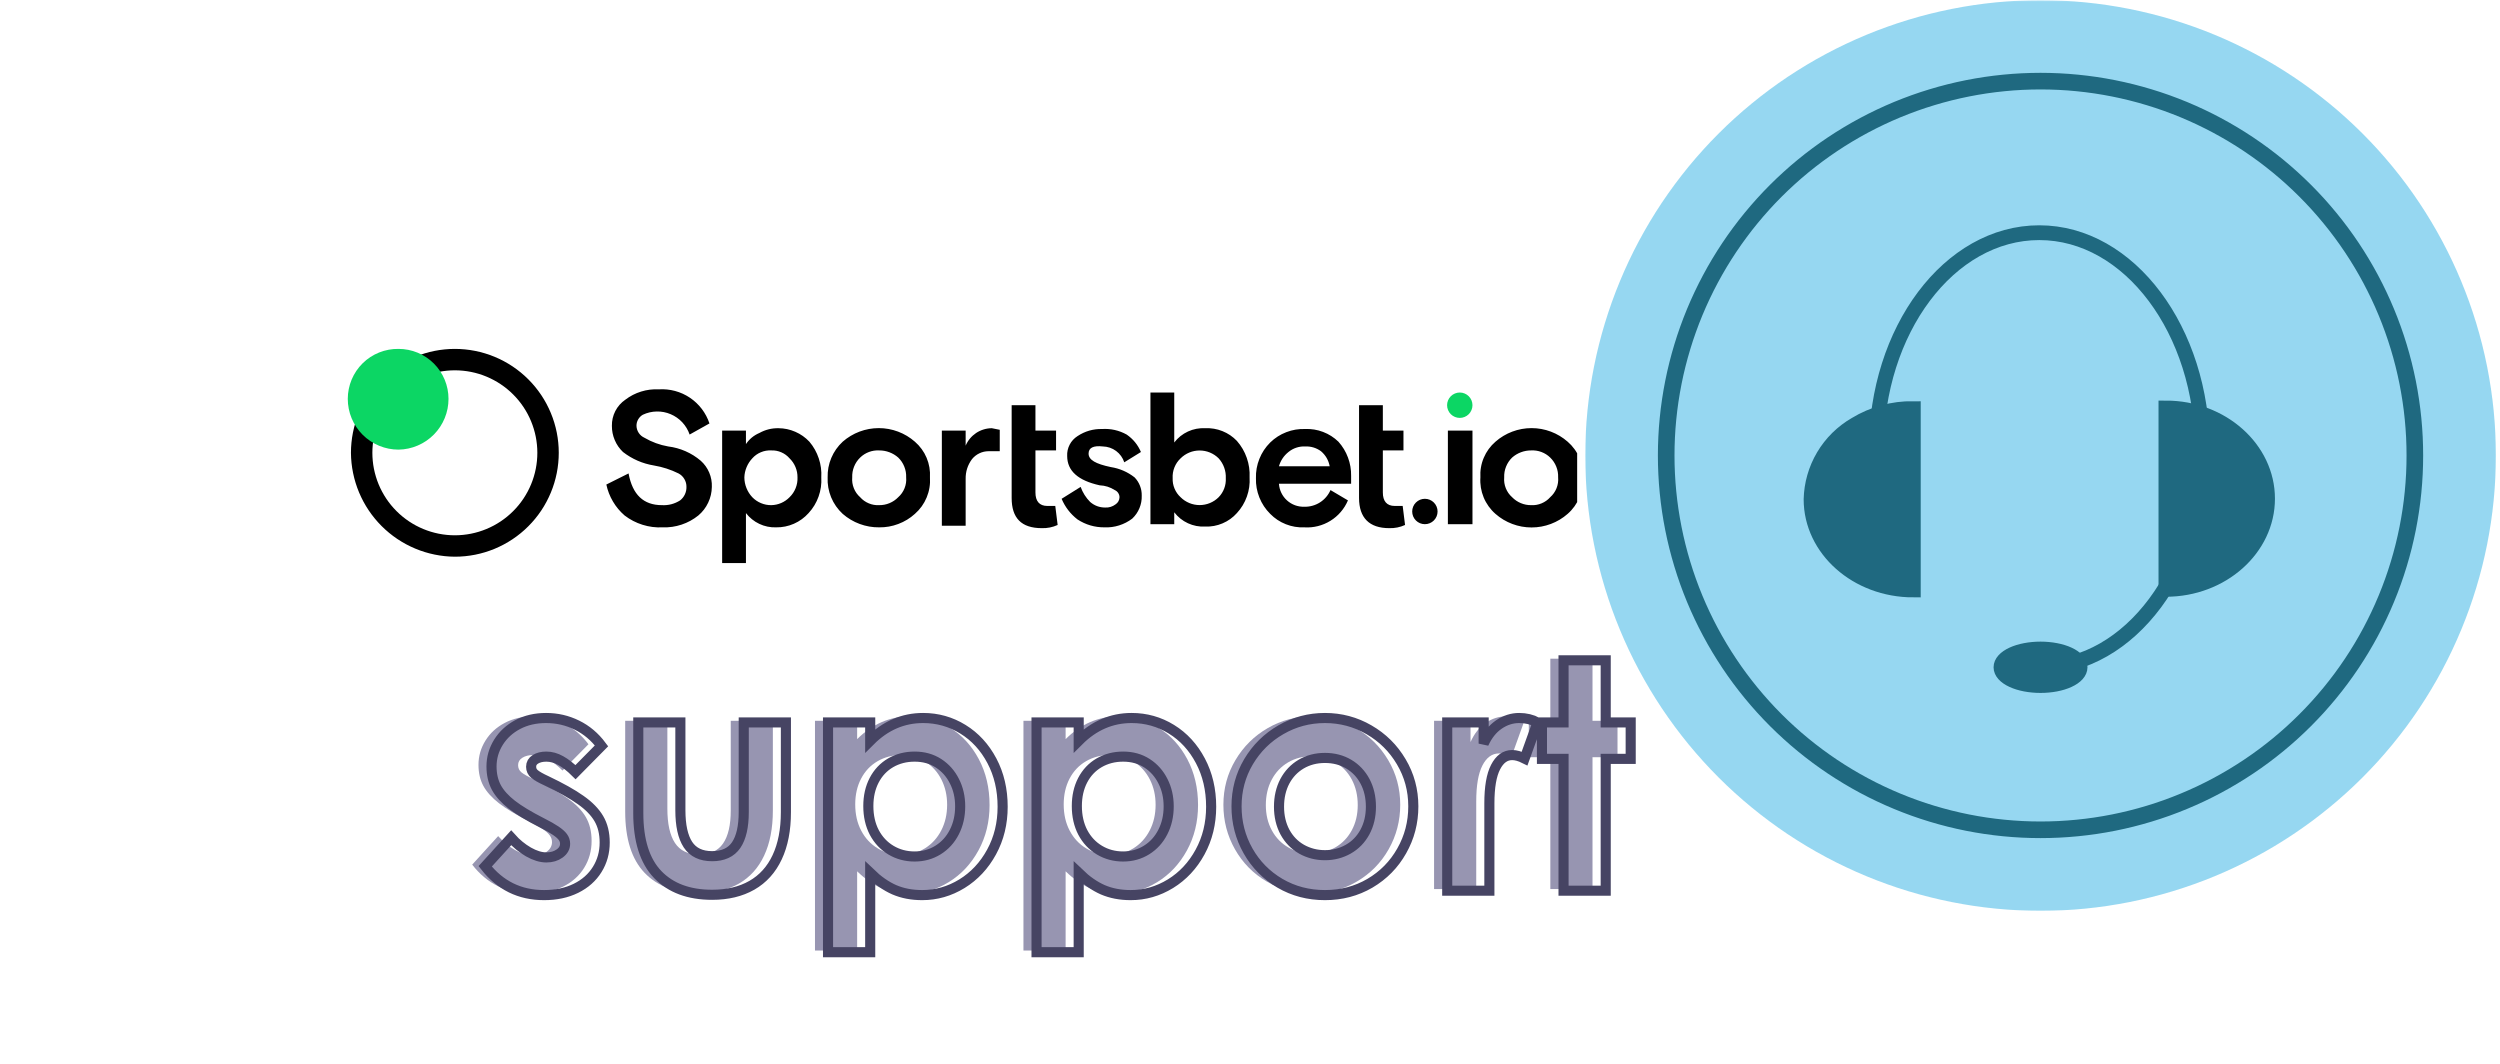
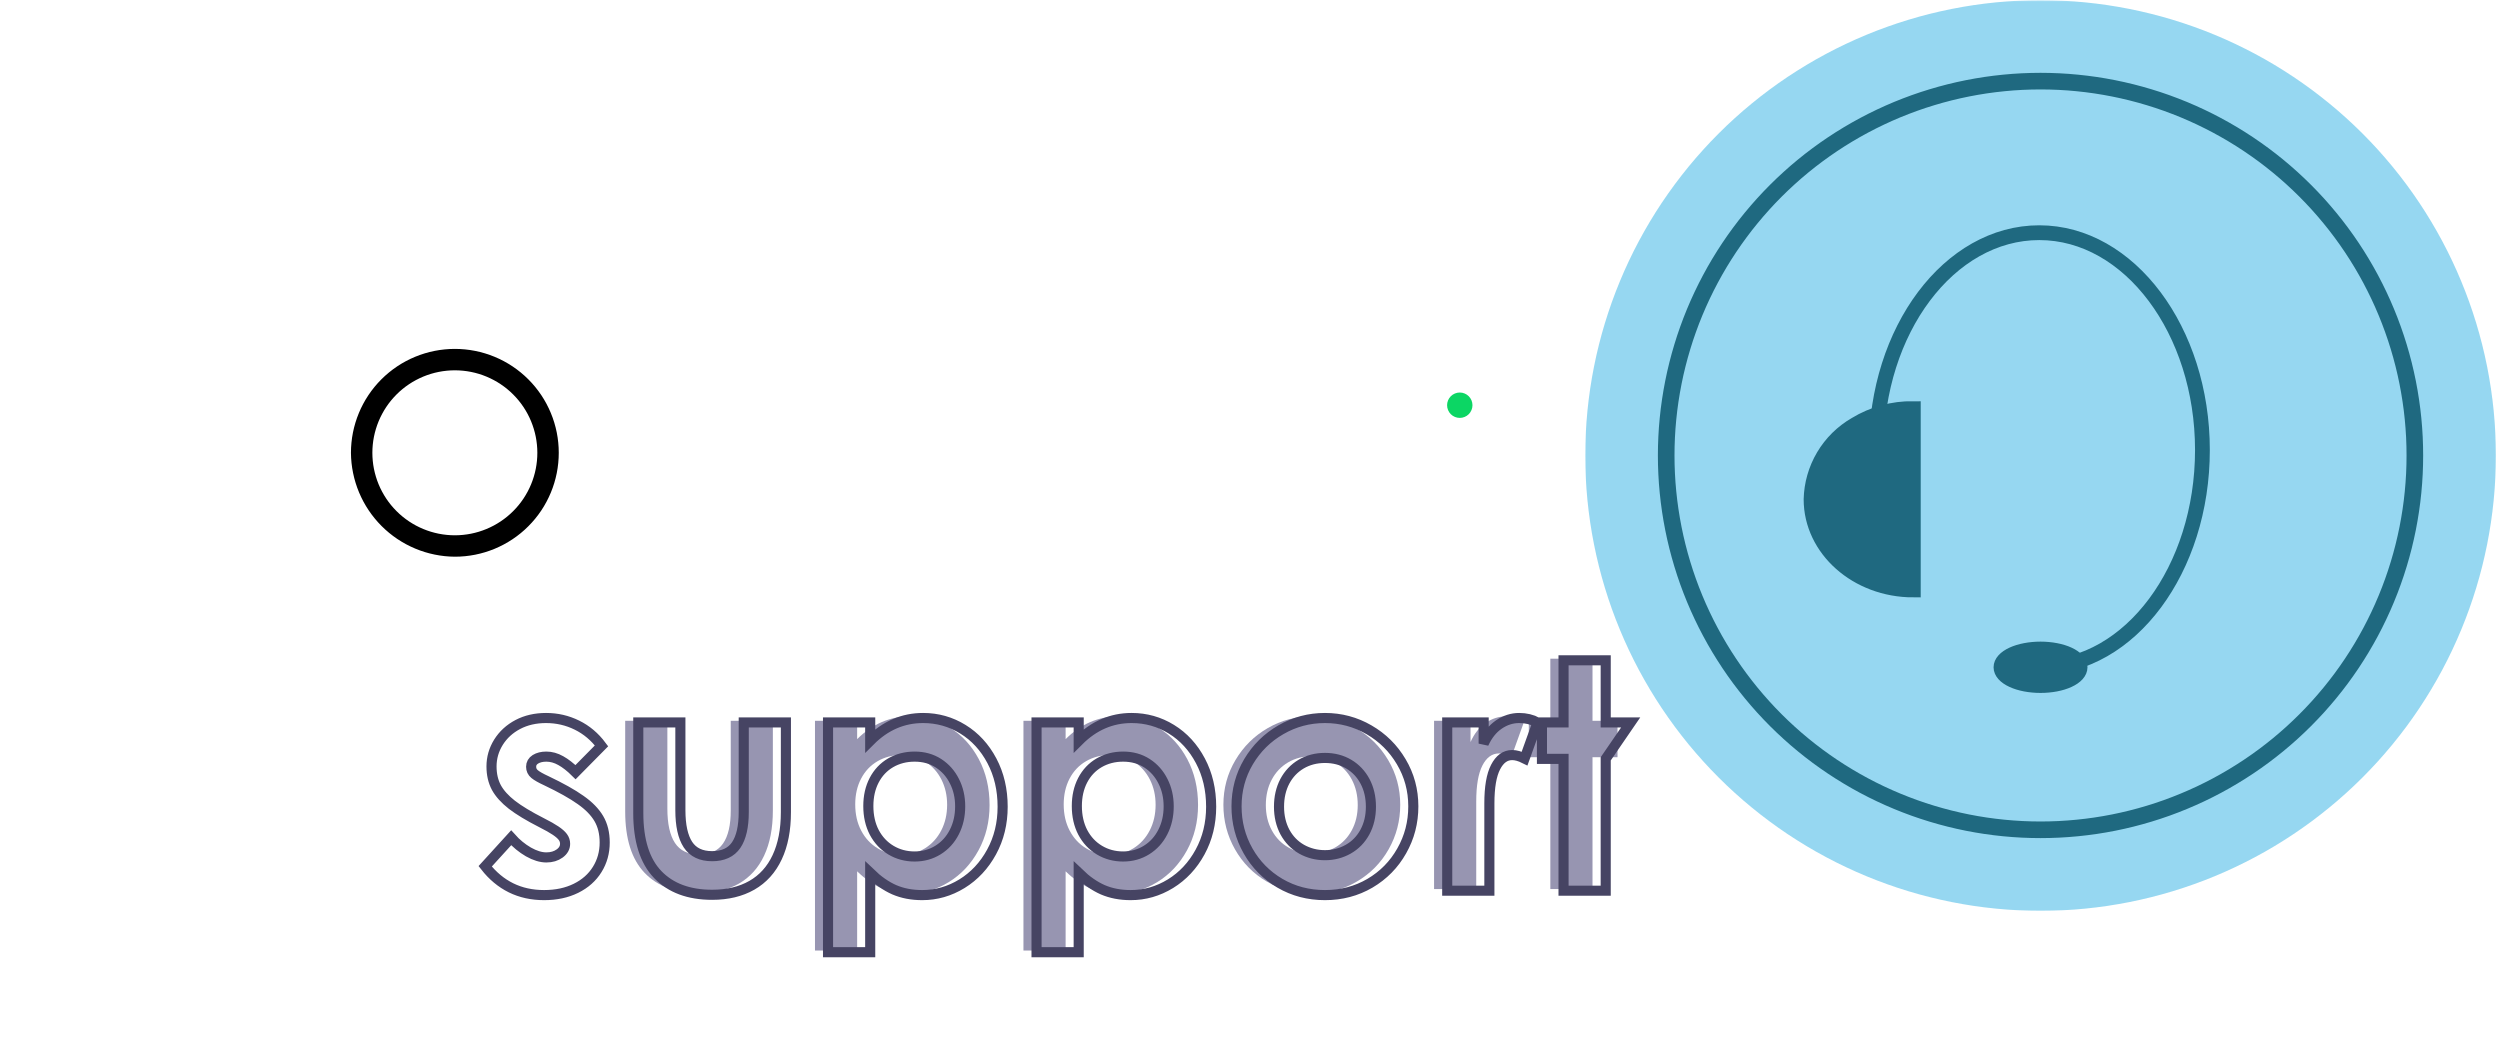
<svg xmlns="http://www.w3.org/2000/svg" width="977" zoomAndPan="magnify" viewBox="0 0 732.75 312" height="416" preserveAspectRatio="xMidYMid meet" version="1.0">
  <defs>
    <filter x="0%" y="0%" width="100%" height="100%" id="e83865c6a2">
      <feColorMatrix values="0 0 0 0 1 0 0 0 0 1 0 0 0 0 1 0 0 0 1 0" color-interpolation-filters="sRGB" />
    </filter>
    <g />
    <clipPath id="e55f3f8d49">
      <path d="M 464.633 0.055 L 731.543 0.055 L 731.543 266.961 L 464.633 266.961 Z M 464.633 0.055 " clip-rule="nonzero" />
    </clipPath>
    <mask id="b79df0bdbd">
      <g filter="url(#e83865c6a2)">
        <rect x="-73.275" width="879.3" fill="#000000" y="-31.2" height="374.4" fill-opacity="0.9" />
      </g>
    </mask>
    <clipPath id="fa53aaebf1">
      <path d="M 0.633 0.055 L 267.543 0.055 L 267.543 266.961 L 0.633 266.961 Z M 0.633 0.055 " clip-rule="nonzero" />
    </clipPath>
    <clipPath id="8db0af8f4e">
      <rect x="0" width="268" y="0" height="267" />
    </clipPath>
    <clipPath id="a365705dff">
      <path d="M 102 102.262 L 164 102.262 L 164 164 L 102 164 Z M 102 102.262 " clip-rule="nonzero" />
    </clipPath>
    <clipPath id="bb1d9eaeab">
-       <path d="M 101.934 102.262 L 132 102.262 L 132 132 L 101.934 132 Z M 101.934 102.262 " clip-rule="nonzero" />
-     </clipPath>
+       </clipPath>
    <clipPath id="56fc548247">
-       <path d="M 177 114 L 462.266 114 L 462.266 165.242 L 177 165.242 Z M 177 114 " clip-rule="nonzero" />
-     </clipPath>
+       </clipPath>
  </defs>
  <g clip-path="url(#e55f3f8d49)">
    <g mask="url(#b79df0bdbd)">
      <g transform="matrix(1, 0, 0, 1, 464, -0)">
        <g clip-path="url(#8db0af8f4e)">
          <g clip-path="url(#fa53aaebf1)">
            <path fill="#8bd3ef" d="M 267.543 133.508 C 267.543 135.691 267.488 137.875 267.383 140.055 C 267.273 142.238 267.113 144.414 266.902 146.59 C 266.688 148.762 266.418 150.93 266.098 153.09 C 265.777 155.25 265.406 157.402 264.98 159.543 C 264.551 161.684 264.074 163.816 263.543 165.934 C 263.012 168.055 262.43 170.156 261.797 172.246 C 261.164 174.336 260.477 176.41 259.742 178.469 C 259.008 180.523 258.219 182.562 257.383 184.578 C 256.547 186.598 255.664 188.594 254.73 190.566 C 253.797 192.543 252.816 194.492 251.785 196.418 C 250.754 198.344 249.68 200.242 248.555 202.117 C 247.434 203.992 246.266 205.836 245.051 207.652 C 243.84 209.469 242.582 211.254 241.281 213.008 C 239.98 214.762 238.637 216.48 237.25 218.172 C 235.863 219.859 234.438 221.512 232.973 223.129 C 231.504 224.75 230 226.328 228.457 227.875 C 226.91 229.418 225.328 230.926 223.711 232.391 C 222.094 233.859 220.441 235.285 218.75 236.668 C 217.062 238.055 215.34 239.398 213.586 240.699 C 211.832 242 210.047 243.258 208.23 244.473 C 206.414 245.684 204.57 246.852 202.699 247.977 C 200.824 249.098 198.926 250.176 197 251.203 C 195.074 252.234 193.121 253.215 191.148 254.148 C 189.172 255.082 187.176 255.969 185.16 256.805 C 183.141 257.641 181.105 258.426 179.047 259.16 C 176.992 259.898 174.918 260.582 172.828 261.215 C 170.738 261.848 168.633 262.434 166.516 262.961 C 164.398 263.492 162.266 263.973 160.125 264.398 C 157.98 264.824 155.832 265.195 153.672 265.52 C 151.512 265.84 149.344 266.105 147.168 266.32 C 144.996 266.535 142.82 266.695 140.637 266.801 C 138.457 266.91 136.273 266.961 134.09 266.961 C 131.906 266.961 129.723 266.91 127.539 266.801 C 125.359 266.695 123.18 266.535 121.008 266.32 C 118.836 266.105 116.668 265.84 114.508 265.52 C 112.348 265.195 110.195 264.824 108.055 264.398 C 105.91 263.973 103.781 263.492 101.66 262.961 C 99.543 262.434 97.438 261.848 95.348 261.215 C 93.258 260.582 91.188 259.898 89.129 259.16 C 87.074 258.426 85.035 257.641 83.02 256.805 C 81 255.969 79.004 255.082 77.031 254.148 C 75.055 253.215 73.105 252.234 71.18 251.203 C 69.254 250.176 67.352 249.098 65.48 247.977 C 63.605 246.852 61.762 245.684 59.945 244.473 C 58.129 243.258 56.344 242 54.59 240.699 C 52.836 239.398 51.113 238.055 49.426 236.668 C 47.738 235.285 46.086 233.859 44.465 232.391 C 42.848 230.926 41.266 229.418 39.723 227.875 C 38.176 226.328 36.672 224.75 35.207 223.129 C 33.738 221.512 32.312 219.859 30.926 218.172 C 29.543 216.48 28.199 214.762 26.898 213.008 C 25.598 211.254 24.34 209.469 23.125 207.652 C 21.91 205.836 20.742 203.992 19.621 202.117 C 18.5 200.242 17.422 198.344 16.391 196.418 C 15.363 194.492 14.383 192.543 13.445 190.566 C 12.512 188.594 11.629 186.598 10.793 184.578 C 9.957 182.562 9.172 180.523 8.434 178.469 C 7.699 176.41 7.016 174.336 6.379 172.246 C 5.746 170.156 5.164 168.055 4.633 165.934 C 4.102 163.816 3.625 161.684 3.199 159.543 C 2.773 157.402 2.398 155.25 2.078 153.09 C 1.758 150.93 1.492 148.762 1.277 146.59 C 1.062 144.414 0.902 142.238 0.797 140.055 C 0.688 137.875 0.633 135.691 0.633 133.508 C 0.633 131.324 0.688 129.141 0.797 126.961 C 0.902 124.777 1.062 122.602 1.277 120.426 C 1.492 118.254 1.758 116.086 2.078 113.926 C 2.398 111.766 2.773 109.613 3.199 107.473 C 3.625 105.328 4.102 103.199 4.633 101.082 C 5.164 98.961 5.746 96.859 6.379 94.77 C 7.016 92.68 7.699 90.605 8.434 88.547 C 9.172 86.492 9.957 84.453 10.793 82.438 C 11.629 80.418 12.512 78.422 13.445 76.449 C 14.383 74.473 15.363 72.523 16.391 70.598 C 17.422 68.672 18.5 66.773 19.621 64.898 C 20.742 63.023 21.91 61.18 23.125 59.363 C 24.34 57.547 25.598 55.762 26.898 54.008 C 28.199 52.254 29.543 50.535 30.926 48.844 C 32.312 47.156 33.738 45.504 35.207 43.887 C 36.672 42.266 38.176 40.684 39.723 39.141 C 41.266 37.598 42.848 36.09 44.465 34.625 C 46.086 33.156 47.738 31.73 49.426 30.348 C 51.113 28.961 52.836 27.617 54.59 26.316 C 56.344 25.016 58.129 23.758 59.945 22.543 C 61.762 21.332 63.605 20.164 65.48 19.039 C 67.352 17.918 69.254 16.84 71.18 15.812 C 73.105 14.781 75.055 13.801 77.031 12.867 C 79.004 11.934 81 11.047 83.02 10.211 C 85.035 9.375 87.074 8.59 89.129 7.855 C 91.188 7.117 93.258 6.434 95.348 5.801 C 97.438 5.164 99.543 4.582 101.66 4.051 C 103.781 3.523 105.91 3.043 108.055 2.617 C 110.195 2.191 112.348 1.816 114.508 1.496 C 116.668 1.176 118.836 0.91 121.008 0.695 C 123.18 0.48 125.359 0.32 127.539 0.215 C 129.723 0.105 131.906 0.055 134.09 0.055 C 136.273 0.055 138.457 0.105 140.637 0.215 C 142.82 0.32 144.996 0.48 147.168 0.695 C 149.344 0.91 151.512 1.176 153.672 1.496 C 155.832 1.816 157.98 2.191 160.125 2.617 C 162.266 3.043 164.398 3.523 166.516 4.051 C 168.633 4.582 170.738 5.164 172.828 5.801 C 174.918 6.434 176.992 7.117 179.047 7.855 C 181.105 8.59 183.141 9.375 185.16 10.211 C 187.176 11.047 189.172 11.934 191.148 12.867 C 193.121 13.801 195.074 14.781 197 15.812 C 198.926 16.84 200.824 17.918 202.699 19.039 C 204.57 20.164 206.414 21.332 208.23 22.543 C 210.047 23.758 211.832 25.016 213.586 26.316 C 215.34 27.617 217.062 28.961 218.75 30.348 C 220.441 31.73 222.094 33.156 223.711 34.625 C 225.328 36.09 226.91 37.598 228.457 39.141 C 230 40.684 231.504 42.266 232.973 43.887 C 234.438 45.504 235.863 47.156 237.25 48.844 C 238.637 50.535 239.98 52.254 241.281 54.008 C 242.582 55.762 243.84 57.547 245.051 59.363 C 246.266 61.18 247.434 63.023 248.555 64.898 C 249.68 66.773 250.754 68.672 251.785 70.598 C 252.816 72.523 253.797 74.473 254.73 76.449 C 255.664 78.422 256.547 80.418 257.383 82.438 C 258.219 84.453 259.008 86.492 259.742 88.547 C 260.477 90.605 261.164 92.68 261.797 94.77 C 262.43 96.859 263.012 98.961 263.543 101.082 C 264.074 103.199 264.551 105.328 264.98 107.473 C 265.406 109.613 265.777 111.766 266.098 113.926 C 266.418 116.086 266.688 118.254 266.902 120.426 C 267.113 122.602 267.273 124.777 267.383 126.961 C 267.488 129.141 267.543 131.324 267.543 133.508 Z M 267.543 133.508 " fill-opacity="1" fill-rule="nonzero" />
            <path stroke-linecap="butt" transform="matrix(1.784, 0, 0, 1.784, 0.634, 0.053)" fill="none" stroke-linejoin="miter" d="M 136.299 74.8 C 136.299 75.807 136.275 76.812 136.227 77.817 C 136.177 78.822 136.102 79.827 136.004 80.828 C 135.905 81.83 135.783 82.829 135.634 83.825 C 135.487 84.819 135.314 85.811 135.119 86.798 C 134.922 87.786 134.701 88.766 134.458 89.743 C 134.213 90.719 133.943 91.689 133.652 92.653 C 133.359 93.616 133.044 94.571 132.704 95.519 C 132.365 96.467 132.004 97.406 131.618 98.334 C 131.233 99.265 130.826 100.184 130.394 101.095 C 129.965 102.004 129.512 102.903 129.039 103.79 C 128.564 104.679 128.067 105.555 127.55 106.417 C 127.034 107.28 126.495 108.13 125.935 108.968 C 125.376 109.804 124.796 110.628 124.198 111.436 C 123.598 112.244 122.979 113.036 122.339 113.816 C 121.702 114.593 121.043 115.355 120.369 116.101 C 119.692 116.846 118.998 117.575 118.287 118.286 C 117.575 118.998 116.846 119.692 116.102 120.368 C 115.355 121.045 114.593 121.702 113.816 122.341 C 113.037 122.978 112.244 123.598 111.436 124.198 C 110.626 124.798 109.805 125.376 108.967 125.936 C 108.13 126.494 107.281 127.033 106.418 127.55 C 105.553 128.069 104.677 128.563 103.791 129.039 C 102.904 129.514 102.004 129.965 101.096 130.396 C 100.185 130.825 99.265 131.232 98.335 131.618 C 97.404 132.003 96.467 132.366 95.519 132.706 C 94.571 133.043 93.617 133.36 92.653 133.652 C 91.69 133.945 90.72 134.212 89.743 134.457 C 88.767 134.703 87.786 134.921 86.799 135.119 C 85.811 135.316 84.819 135.486 83.823 135.635 C 82.829 135.782 81.829 135.905 80.828 136.003 C 79.825 136.102 78.823 136.176 77.818 136.226 C 76.813 136.275 75.806 136.301 74.801 136.301 C 73.794 136.301 72.789 136.275 71.781 136.226 C 70.777 136.176 69.774 136.102 68.771 136.003 C 67.77 135.905 66.772 135.782 65.776 135.635 C 64.78 135.486 63.79 135.316 62.803 135.119 C 61.815 134.921 60.832 134.703 59.856 134.457 C 58.881 134.212 57.912 133.945 56.948 133.652 C 55.985 133.36 55.028 133.043 54.082 132.706 C 53.134 132.366 52.195 132.003 51.264 131.618 C 50.336 131.232 49.414 130.825 48.506 130.396 C 47.595 129.965 46.697 129.514 45.808 129.039 C 44.922 128.563 44.046 128.069 43.183 127.55 C 42.318 127.033 41.469 126.494 40.633 125.936 C 39.796 125.376 38.973 124.798 38.165 124.198 C 37.355 123.598 36.563 122.978 35.785 122.341 C 35.006 121.702 34.244 121.045 33.5 120.368 C 32.753 119.692 32.024 118.998 31.312 118.286 C 30.601 117.575 29.907 116.846 29.232 116.101 C 28.556 115.355 27.899 114.593 27.26 113.816 C 26.62 113.036 26.003 112.244 25.403 111.436 C 24.803 110.628 24.223 109.804 23.665 108.968 C 23.106 108.13 22.568 107.28 22.049 106.417 C 21.532 105.555 21.037 104.679 20.562 103.79 C 20.087 102.903 19.634 102.004 19.205 101.095 C 18.773 100.184 18.366 99.265 17.981 98.334 C 17.596 97.406 17.234 96.467 16.895 95.519 C 16.556 94.571 16.24 93.616 15.949 92.653 C 15.656 91.689 15.389 90.719 15.143 89.743 C 14.898 88.766 14.677 87.786 14.482 86.798 C 14.285 85.811 14.114 84.819 13.966 83.825 C 13.819 82.829 13.694 81.83 13.596 80.828 C 13.497 79.827 13.423 78.822 13.374 77.817 C 13.324 76.812 13.3 75.807 13.3 74.8 C 13.3 73.793 13.324 72.788 13.374 71.783 C 13.423 70.778 13.497 69.773 13.596 68.773 C 13.694 67.77 13.819 66.771 13.966 65.775 C 14.114 64.781 14.285 63.79 14.482 62.802 C 14.677 61.815 14.898 60.834 15.143 59.857 C 15.389 58.881 15.656 57.911 15.949 56.948 C 16.24 55.984 16.556 55.03 16.895 54.082 C 17.234 53.134 17.596 52.194 17.981 51.266 C 18.366 50.336 18.773 49.416 19.205 48.505 C 19.634 47.597 20.087 46.697 20.562 45.81 C 21.037 44.921 21.532 44.045 22.049 43.183 C 22.568 42.32 23.106 41.468 23.665 40.632 C 24.223 39.796 24.803 38.972 25.403 38.165 C 26.003 37.357 26.62 36.562 27.26 35.785 C 27.899 35.007 28.556 34.246 29.232 33.499 C 29.907 32.752 30.601 32.025 31.312 31.314 C 32.024 30.602 32.753 29.908 33.5 29.232 C 34.244 28.555 35.006 27.898 35.785 27.259 C 36.563 26.622 37.355 26.002 38.165 25.402 C 38.973 24.803 39.796 24.225 40.633 23.664 C 41.469 23.106 42.318 22.567 43.183 22.05 C 44.046 21.532 44.922 21.037 45.808 20.562 C 46.697 20.087 47.595 19.636 48.506 19.204 C 49.414 18.775 50.336 18.366 51.264 17.98 C 52.195 17.597 53.134 17.234 54.082 16.894 C 55.028 16.555 55.985 16.24 56.948 15.949 C 57.912 15.655 58.881 15.388 59.856 15.143 C 60.832 14.898 61.815 14.679 62.803 14.482 C 63.79 14.285 64.78 14.114 65.776 13.965 C 66.772 13.818 67.77 13.696 68.771 13.597 C 69.774 13.496 70.777 13.424 71.781 13.374 C 72.789 13.326 73.794 13.299 74.801 13.299 C 75.806 13.299 76.813 13.326 77.818 13.374 C 78.823 13.424 79.825 13.496 80.828 13.597 C 81.829 13.696 82.829 13.818 83.823 13.965 C 84.819 14.114 85.811 14.285 86.799 14.482 C 87.786 14.679 88.767 14.898 89.743 15.143 C 90.72 15.388 91.69 15.655 92.653 15.949 C 93.617 16.24 94.571 16.555 95.519 16.894 C 96.467 17.234 97.404 17.597 98.335 17.98 C 99.265 18.366 100.185 18.775 101.096 19.204 C 102.004 19.636 102.904 20.087 103.791 20.562 C 104.677 21.037 105.553 21.532 106.418 22.05 C 107.281 22.567 108.13 23.106 108.967 23.664 C 109.805 24.225 110.626 24.803 111.436 25.402 C 112.244 26.002 113.037 26.622 113.816 27.259 C 114.593 27.898 115.355 28.555 116.102 29.232 C 116.846 29.908 117.575 30.602 118.287 31.314 C 118.998 32.025 119.692 32.752 120.369 33.499 C 121.043 34.246 121.702 35.007 122.339 35.785 C 122.979 36.562 123.598 37.357 124.198 38.165 C 124.796 38.972 125.376 39.796 125.935 40.632 C 126.495 41.468 127.034 42.32 127.55 43.183 C 128.067 44.045 128.564 44.921 129.039 45.81 C 129.512 46.697 129.965 47.597 130.394 48.505 C 130.826 49.416 131.233 50.336 131.618 51.266 C 132.004 52.194 132.365 53.134 132.704 54.082 C 133.044 55.03 133.359 55.984 133.652 56.948 C 133.943 57.911 134.213 58.881 134.458 59.857 C 134.701 60.834 134.922 61.815 135.119 62.802 C 135.314 63.79 135.487 64.781 135.634 65.775 C 135.783 66.771 135.905 67.77 136.004 68.773 C 136.102 69.773 136.177 70.778 136.227 71.783 C 136.275 72.788 136.299 73.793 136.299 74.8 Z M 136.299 74.8 " stroke="#075972" stroke-width="2.73" stroke-opacity="1" stroke-miterlimit="10" />
          </g>
          <path stroke-linecap="butt" transform="matrix(1.784, 0, 0, 1.784, 0.634, 0.053)" fill="none" stroke-linejoin="miter" d="M 74.801 109.601 C 89.5 109.5 101.4 93.5 101.4 73.9 C 101.4 54.301 89.4 38.2 74.599 38.2 C 59.801 38.2 47.801 54.2 47.801 73.9 L 47.801 74.8 " stroke="#075972" stroke-width="2.43" stroke-opacity="1" stroke-miterlimit="10" />
          <path stroke-linecap="butt" transform="matrix(1.784, 0, 0, 1.784, 0.634, 0.053)" fill-opacity="1" fill="#075972" fill-rule="nonzero" stroke-linejoin="miter" d="M 44.401 69.701 C 45.83 68.83 47.352 68.173 48.966 67.73 C 50.581 67.288 52.226 67.078 53.901 67.1 L 53.901 96.9 C 44.6 96.9 37.099 90.2 37.099 82.001 C 37.114 81.377 37.169 80.757 37.263 80.14 C 37.357 79.523 37.491 78.916 37.664 78.316 C 37.835 77.716 38.045 77.13 38.292 76.558 C 38.54 75.985 38.822 75.431 39.142 74.894 C 39.459 74.358 39.809 73.846 40.195 73.353 C 40.578 72.862 40.992 72.398 41.436 71.958 C 41.881 71.52 42.349 71.113 42.846 70.734 C 43.341 70.356 43.86 70.012 44.401 69.701 Z M 44.401 69.701 " stroke="#075972" stroke-width="2.43" stroke-opacity="1" stroke-miterlimit="10" />
-           <path stroke-linecap="butt" transform="matrix(1.784, 0, 0, 1.784, 0.634, 0.053)" fill-opacity="1" fill="#075972" fill-rule="nonzero" stroke-linejoin="miter" d="M 112.1 81.9 C 112.1 90.1 104.601 96.799 95.401 96.799 L 95.401 66.999 C 104.601 66.999 112.1 73.701 112.1 81.9 Z M 112.1 81.9 " stroke="#075972" stroke-width="2.43" stroke-opacity="1" stroke-miterlimit="10" />
          <path stroke-linecap="butt" transform="matrix(1.784, 0, 0, 1.784, 0.634, 0.053)" fill-opacity="1" fill="#075972" fill-rule="nonzero" stroke-linejoin="miter" d="M 81.301 109.601 C 81.301 109.798 81.257 109.993 81.174 110.185 C 81.091 110.378 80.968 110.566 80.806 110.748 C 80.642 110.93 80.441 111.103 80.204 111.267 C 79.968 111.431 79.698 111.582 79.396 111.72 C 79.094 111.86 78.766 111.985 78.411 112.095 C 78.056 112.204 77.682 112.296 77.288 112.373 C 76.894 112.447 76.487 112.504 76.068 112.541 C 75.65 112.581 75.228 112.6 74.801 112.6 C 74.374 112.6 73.951 112.581 73.533 112.541 C 73.113 112.504 72.708 112.447 72.314 112.373 C 71.917 112.296 71.543 112.204 71.188 112.095 C 70.833 111.985 70.505 111.86 70.203 111.72 C 69.903 111.582 69.631 111.431 69.395 111.267 C 69.159 111.103 68.957 110.93 68.795 110.748 C 68.631 110.566 68.508 110.378 68.425 110.185 C 68.342 109.993 68.3 109.798 68.3 109.601 C 68.3 109.404 68.342 109.209 68.425 109.014 C 68.508 108.821 68.631 108.633 68.795 108.451 C 68.957 108.27 69.159 108.097 69.395 107.933 C 69.631 107.771 69.903 107.617 70.203 107.479 C 70.505 107.339 70.833 107.214 71.188 107.105 C 71.543 106.995 71.917 106.904 72.314 106.829 C 72.708 106.752 73.113 106.696 73.533 106.658 C 73.951 106.619 74.374 106.599 74.801 106.599 C 75.228 106.599 75.65 106.619 76.068 106.658 C 76.487 106.696 76.894 106.752 77.288 106.829 C 77.682 106.904 78.056 106.995 78.411 107.105 C 78.766 107.214 79.094 107.339 79.396 107.479 C 79.698 107.617 79.968 107.771 80.204 107.933 C 80.441 108.097 80.642 108.27 80.806 108.451 C 80.968 108.633 81.091 108.821 81.174 109.014 C 81.257 109.209 81.301 109.404 81.301 109.601 Z M 81.301 109.601 " stroke="#075972" stroke-width="2.43" stroke-opacity="1" stroke-miterlimit="10" />
        </g>
      </g>
    </g>
  </g>
  <g fill="#9795b1" fill-opacity="1">
    <g transform="translate(136.072, 260.579)">
      <g>
-         <path d="M 19.594 1.297 C 16 1.297 12.766 0.586 9.891 -0.828 C 7.016 -2.254 4.492 -4.363 2.328 -7.156 L 9.938 -15.516 C 11.426 -13.836 13.113 -12.457 15 -11.375 C 16.883 -10.289 18.633 -9.75 20.25 -9.75 C 21.789 -9.75 23.086 -10.133 24.141 -10.906 C 25.191 -11.688 25.719 -12.633 25.719 -13.75 C 25.719 -14.488 25.5 -15.148 25.062 -15.734 C 24.633 -16.328 23.941 -16.945 22.984 -17.594 C 22.023 -18.25 20.617 -19.039 18.766 -19.969 C 15.109 -21.82 12.242 -23.551 10.172 -25.156 C 8.098 -26.77 6.578 -28.457 5.609 -30.219 C 4.648 -31.988 4.172 -34.051 4.172 -36.406 C 4.172 -38.945 4.852 -41.316 6.219 -43.516 C 7.582 -45.711 9.473 -47.441 11.891 -48.703 C 14.305 -49.973 17.062 -50.609 20.156 -50.609 C 23.375 -50.609 26.391 -49.91 29.203 -48.516 C 32.023 -47.129 34.426 -45.102 36.406 -42.438 L 28.797 -34.734 C 27.305 -36.223 25.863 -37.352 24.469 -38.125 C 23.082 -38.895 21.676 -39.281 20.25 -39.281 C 18.945 -39.281 17.875 -39.016 17.031 -38.484 C 16.195 -37.961 15.781 -37.238 15.781 -36.312 C 15.781 -35.445 16.117 -34.734 16.797 -34.172 C 17.484 -33.617 18.633 -32.973 20.25 -32.234 C 24.52 -30.18 27.863 -28.301 30.281 -26.594 C 32.695 -24.895 34.473 -23.07 35.609 -21.125 C 36.754 -19.176 37.328 -16.836 37.328 -14.109 C 37.328 -11.203 36.598 -8.57 35.141 -6.219 C 33.691 -3.863 31.617 -2.02 28.922 -0.688 C 26.234 0.633 23.125 1.297 19.594 1.297 Z M 19.594 1.297 " />
-       </g>
+         </g>
    </g>
  </g>
  <g fill="#9795b1" fill-opacity="1">
    <g transform="translate(176.932, 260.579)">
      <g>
        <path d="M 27.953 1.203 C 21.141 1.203 15.828 -0.773 12.016 -4.734 C 8.211 -8.703 6.312 -14.707 6.312 -22.75 L 6.312 -49.312 L 18.672 -49.312 L 18.672 -23.594 C 18.672 -19.133 19.41 -15.773 20.891 -13.516 C 22.379 -11.254 24.734 -10.125 27.953 -10.125 C 31.172 -10.125 33.523 -11.207 35.016 -13.375 C 36.504 -15.539 37.25 -18.758 37.25 -23.031 L 37.25 -49.312 L 49.594 -49.312 L 49.594 -23.031 C 49.594 -17.832 48.738 -13.422 47.031 -9.797 C 45.332 -6.172 42.859 -3.43 39.609 -1.578 C 36.359 0.273 32.473 1.203 27.953 1.203 Z M 27.953 1.203 " />
      </g>
    </g>
  </g>
  <g fill="#9795b1" fill-opacity="1">
    <g transform="translate(232.651, 260.579)">
      <g>
        <path d="M 18.578 -49.312 L 18.578 -43.938 C 23.035 -48.383 28.203 -50.609 34.078 -50.609 C 38.297 -50.609 42.18 -49.508 45.734 -47.312 C 49.297 -45.113 52.129 -42.035 54.234 -38.078 C 56.336 -34.117 57.391 -29.629 57.391 -24.609 C 57.391 -19.723 56.305 -15.297 54.141 -11.328 C 51.973 -7.367 49.078 -4.273 45.453 -2.047 C 41.836 0.18 37.957 1.297 33.812 1.297 C 30.77 1.297 28.039 0.77 25.625 -0.281 C 23.219 -1.332 20.867 -2.973 18.578 -5.203 L 18.578 18.016 L 6.219 18.016 L 6.219 -49.312 Z M 31.578 -10.031 C 34.117 -10.031 36.41 -10.664 38.453 -11.938 C 40.492 -13.207 42.086 -14.957 43.234 -17.188 C 44.379 -19.414 44.953 -21.922 44.953 -24.703 C 44.953 -27.43 44.395 -29.895 43.281 -32.094 C 42.164 -34.289 40.602 -36.035 38.594 -37.328 C 36.582 -38.629 34.242 -39.281 31.578 -39.281 C 28.973 -39.281 26.633 -38.676 24.562 -37.469 C 22.488 -36.258 20.879 -34.555 19.734 -32.359 C 18.586 -30.16 18.016 -27.641 18.016 -24.797 C 18.016 -21.891 18.602 -19.32 19.781 -17.094 C 20.957 -14.863 22.582 -13.129 24.656 -11.891 C 26.727 -10.648 29.035 -10.031 31.578 -10.031 Z M 31.578 -10.031 " />
      </g>
    </g>
  </g>
  <g fill="#9795b1" fill-opacity="1">
    <g transform="translate(293.755, 260.579)">
      <g>
        <path d="M 18.578 -49.312 L 18.578 -43.938 C 23.035 -48.383 28.203 -50.609 34.078 -50.609 C 38.297 -50.609 42.18 -49.508 45.734 -47.312 C 49.297 -45.113 52.129 -42.035 54.234 -38.078 C 56.336 -34.117 57.391 -29.629 57.391 -24.609 C 57.391 -19.723 56.305 -15.297 54.141 -11.328 C 51.973 -7.367 49.078 -4.273 45.453 -2.047 C 41.836 0.18 37.957 1.297 33.812 1.297 C 30.77 1.297 28.039 0.77 25.625 -0.281 C 23.219 -1.332 20.867 -2.973 18.578 -5.203 L 18.578 18.016 L 6.219 18.016 L 6.219 -49.312 Z M 31.578 -10.031 C 34.117 -10.031 36.41 -10.664 38.453 -11.938 C 40.492 -13.207 42.086 -14.957 43.234 -17.188 C 44.379 -19.414 44.953 -21.922 44.953 -24.703 C 44.953 -27.43 44.395 -29.895 43.281 -32.094 C 42.164 -34.289 40.602 -36.035 38.594 -37.328 C 36.582 -38.629 34.242 -39.281 31.578 -39.281 C 28.973 -39.281 26.633 -38.676 24.562 -37.469 C 22.488 -36.258 20.879 -34.555 19.734 -32.359 C 18.586 -30.16 18.016 -27.641 18.016 -24.797 C 18.016 -21.891 18.602 -19.32 19.781 -17.094 C 20.957 -14.863 22.582 -13.129 24.656 -11.891 C 26.727 -10.648 29.035 -10.031 31.578 -10.031 Z M 31.578 -10.031 " />
      </g>
    </g>
  </g>
  <g fill="#9795b1" fill-opacity="1">
    <g transform="translate(354.859, 260.579)">
      <g>
        <path d="M 29.625 1.297 C 24.801 1.297 20.406 0.133 16.438 -2.188 C 12.477 -4.508 9.367 -7.664 7.109 -11.656 C 4.848 -15.645 3.719 -19.992 3.719 -24.703 C 3.719 -29.473 4.895 -33.836 7.25 -37.797 C 9.602 -41.766 12.758 -44.891 16.719 -47.172 C 20.676 -49.461 24.977 -50.609 29.625 -50.609 C 34.27 -50.609 38.57 -49.461 42.531 -47.172 C 46.5 -44.891 49.66 -41.766 52.016 -37.797 C 54.367 -33.836 55.547 -29.473 55.547 -24.703 C 55.547 -19.992 54.414 -15.645 52.156 -11.656 C 49.895 -7.664 46.781 -4.508 42.812 -2.188 C 38.852 0.133 34.457 1.297 29.625 1.297 Z M 29.625 -10.406 C 32.102 -10.406 34.379 -10.992 36.453 -12.172 C 38.523 -13.348 40.148 -15.02 41.328 -17.188 C 42.504 -19.352 43.094 -21.828 43.094 -24.609 C 43.094 -27.398 42.52 -29.879 41.375 -32.047 C 40.227 -34.211 38.633 -35.898 36.594 -37.109 C 34.551 -38.316 32.227 -38.922 29.625 -38.922 C 27.02 -38.922 24.695 -38.316 22.656 -37.109 C 20.613 -35.898 19.02 -34.211 17.875 -32.047 C 16.727 -29.879 16.156 -27.398 16.156 -24.609 C 16.156 -21.828 16.742 -19.352 17.922 -17.188 C 19.098 -15.02 20.723 -13.348 22.797 -12.172 C 24.867 -10.992 27.145 -10.406 29.625 -10.406 Z M 29.625 -10.406 " />
      </g>
    </g>
  </g>
  <g fill="#9795b1" fill-opacity="1">
    <g transform="translate(414.106, 260.579)">
      <g>
        <path d="M 16.906 -49.312 L 16.906 -43.094 C 18.02 -45.57 19.504 -47.441 21.359 -48.703 C 23.211 -49.973 25.195 -50.609 27.312 -50.609 C 29.289 -50.609 31.082 -50.176 32.688 -49.312 L 28.891 -38.734 C 27.523 -39.41 26.316 -39.75 25.266 -39.75 C 23.223 -39.75 21.598 -38.57 20.391 -36.219 C 19.18 -33.863 18.578 -30.336 18.578 -25.641 L 18.578 0 L 6.219 0 L 6.219 -49.312 Z M 16.906 -49.312 " />
      </g>
    </g>
  </g>
  <g fill="#9795b1" fill-opacity="1">
    <g transform="translate(446.701, 260.579)">
      <g>
        <path d="M 7.703 -38.641 L 1.391 -38.641 L 1.391 -49.312 L 7.703 -49.312 L 7.703 -67.516 L 20.062 -67.516 L 20.062 -49.312 L 27.391 -49.312 L 27.391 -38.641 L 20.062 -38.641 L 20.062 0 L 7.703 0 Z M 7.703 -38.641 " />
      </g>
    </g>
  </g>
-   <path stroke-linecap="butt" transform="matrix(0.683, 0, 0, 0.683, 36.074, 158.611)" fill="none" stroke-linejoin="miter" d="M 180.687 151.894 C 175.442 151.894 170.705 150.853 166.478 148.771 C 162.268 146.689 158.573 143.612 155.387 139.539 L 166.541 127.292 C 168.732 129.746 171.203 131.771 173.943 133.367 C 176.712 134.94 179.28 135.724 181.648 135.724 C 183.907 135.724 185.807 135.157 187.357 134.031 C 188.907 132.904 189.685 131.519 189.685 129.878 C 189.685 128.797 189.364 127.824 188.718 126.96 C 188.077 126.097 187.048 125.187 185.635 124.238 C 184.239 123.282 182.18 122.121 179.457 120.748 C 174.12 118.026 169.928 115.492 166.873 113.146 C 163.841 110.778 161.616 108.313 160.203 105.745 C 158.808 103.153 158.11 100.133 158.11 96.678 C 158.11 92.96 159.105 89.5 161.096 86.291 C 163.109 83.076 165.878 80.542 169.396 78.683 C 172.936 76.824 176.98 75.897 181.516 75.897 C 186.23 75.897 190.646 76.915 194.764 78.952 C 198.9 80.988 202.423 83.951 205.318 87.846 L 194.164 99.138 C 191.973 96.97 189.862 95.317 187.826 94.19 C 185.789 93.04 183.73 92.463 181.648 92.463 C 179.743 92.463 178.176 92.852 176.935 93.624 C 175.716 94.402 175.11 95.46 175.11 96.81 C 175.11 98.097 175.608 99.149 176.603 99.967 C 177.598 100.785 179.28 101.735 181.648 102.822 C 187.912 105.808 192.802 108.553 196.32 111.053 C 199.867 113.535 202.475 116.201 204.157 119.055 C 205.838 121.91 206.679 125.33 206.679 129.317 C 206.679 133.59 205.609 137.451 203.459 140.9 C 201.337 144.332 198.305 147.021 194.364 148.971 C 190.423 150.916 185.864 151.894 180.687 151.894 Z M 252.772 151.757 C 242.79 151.757 235.005 148.863 229.428 143.063 C 223.874 137.262 221.094 128.465 221.094 116.664 L 221.094 77.791 L 239.158 77.791 L 239.158 115.469 C 239.158 122.001 240.245 126.926 242.413 130.244 C 244.603 133.544 248.053 135.192 252.772 135.192 C 257.485 135.192 260.928 133.607 263.096 130.444 C 265.264 127.258 266.351 122.533 266.351 116.27 L 266.351 77.791 L 284.444 77.791 L 284.444 116.27 C 284.444 123.883 283.191 130.347 280.691 135.655 C 278.215 140.946 274.594 144.956 269.835 147.679 C 265.076 150.396 259.39 151.757 252.772 151.757 Z M 320.618 77.791 L 320.618 85.69 C 327.144 79.163 334.712 75.897 343.326 75.897 C 349.498 75.897 355.19 77.499 360.389 80.708 C 365.612 83.917 369.765 88.436 372.842 94.259 C 375.914 100.053 377.453 106.631 377.453 113.976 C 377.453 121.126 375.874 127.601 372.705 133.401 C 369.542 139.201 365.303 143.738 359.989 147.009 C 354.681 150.264 348.989 151.894 342.926 151.894 C 338.476 151.894 334.483 151.128 330.942 149.601 C 327.419 148.05 323.981 145.648 320.618 142.399 L 320.618 176.394 L 302.519 176.394 L 302.519 77.791 Z M 339.671 135.323 C 343.389 135.323 346.741 134.397 349.733 132.538 C 352.719 130.679 355.047 128.122 356.706 124.867 C 358.387 121.589 359.228 117.906 359.228 113.81 C 359.228 109.829 358.41 106.231 356.769 103.022 C 355.156 99.79 352.873 97.222 349.933 95.317 C 346.987 93.412 343.567 92.463 339.671 92.463 C 335.867 92.463 332.435 93.349 329.381 95.117 C 326.349 96.89 323.993 99.39 322.311 102.621 C 320.646 105.83 319.817 109.52 319.817 113.678 C 319.817 117.951 320.669 121.727 322.374 124.998 C 324.101 128.253 326.481 130.787 329.512 132.6 C 332.567 134.419 335.953 135.323 339.671 135.323 Z M 410.091 77.791 L 410.091 85.69 C 416.624 79.163 424.191 75.897 432.8 75.897 C 438.978 75.897 444.664 77.499 449.869 80.708 C 455.091 83.917 459.238 88.436 462.316 94.259 C 465.393 100.053 466.932 106.631 466.932 113.976 C 466.932 121.126 465.347 127.601 462.184 133.401 C 459.021 139.201 454.782 143.738 449.468 147.009 C 444.155 150.264 438.469 151.894 432.405 151.894 C 427.955 151.894 423.963 151.128 420.416 149.601 C 416.898 148.05 413.455 145.648 410.091 142.399 L 410.091 176.394 L 391.999 176.394 L 391.999 77.791 Z M 429.151 135.323 C 432.869 135.323 436.221 134.397 439.212 132.538 C 442.198 130.679 444.521 128.122 446.179 124.867 C 447.867 121.589 448.708 117.906 448.708 113.81 C 448.708 109.829 447.884 106.231 446.248 103.022 C 444.635 99.79 442.353 97.222 439.407 95.317 C 436.467 93.412 433.046 92.463 429.151 92.463 C 425.341 92.463 421.915 93.349 418.86 95.117 C 415.823 96.89 413.466 99.39 411.784 102.621 C 410.126 105.83 409.296 109.52 409.296 113.678 C 409.296 117.951 410.149 121.727 411.853 124.998 C 413.581 128.253 415.96 130.787 418.992 132.6 C 422.046 134.419 425.433 135.323 429.151 135.323 Z M 515.77 151.894 C 508.689 151.894 502.248 150.201 496.448 146.815 C 490.653 143.406 486.089 138.778 482.771 132.932 C 479.47 127.092 477.823 120.72 477.823 113.81 C 477.823 106.837 479.539 100.454 482.971 94.653 C 486.426 88.853 491.048 84.283 496.848 80.942 C 502.648 77.579 508.957 75.897 515.77 75.897 C 522.566 75.897 528.863 77.579 534.664 80.942 C 540.464 84.283 545.08 88.853 548.506 94.653 C 551.961 100.454 553.689 106.837 553.689 113.81 C 553.689 120.72 552.03 127.092 548.706 132.932 C 545.412 138.778 540.858 143.406 535.064 146.815 C 529.264 150.201 522.834 151.894 515.77 151.894 Z M 515.77 134.763 C 519.379 134.763 522.703 133.91 525.734 132.206 C 528.789 130.478 531.18 128.03 532.902 124.867 C 534.629 121.681 535.493 118.049 535.493 113.976 C 535.493 109.88 534.652 106.254 532.97 103.085 C 531.289 99.922 528.955 97.456 525.963 95.683 C 522.977 93.915 519.58 93.029 515.77 93.029 C 511.966 93.029 508.557 93.915 505.548 95.683 C 502.557 97.456 500.223 99.922 498.541 103.085 C 496.882 106.254 496.053 109.88 496.053 113.976 C 496.053 118.049 496.905 121.681 498.61 124.867 C 500.332 128.03 502.711 130.478 505.748 132.206 C 508.803 133.91 512.144 134.763 515.77 134.763 Z M 583.873 77.791 L 583.873 86.886 C 585.509 83.276 587.689 80.542 590.412 78.683 C 593.134 76.824 596.034 75.897 599.112 75.897 C 602.012 75.897 604.643 76.526 607.011 77.791 L 601.434 93.292 C 599.444 92.297 597.67 91.799 596.12 91.799 C 593.134 91.799 590.755 93.527 588.987 96.976 C 587.214 100.408 586.327 105.579 586.327 112.483 L 586.327 150.001 L 568.235 150.001 L 568.235 77.791 Z M 618.154 93.424 L 608.893 93.424 L 608.893 77.791 L 618.154 77.791 L 618.154 51.129 L 636.252 51.129 L 636.252 77.791 L 646.972 77.791 L 646.972 93.424 L 636.252 93.424 L 636.252 150.001 L 618.154 150.001 Z M 618.154 93.424 " stroke="#464463" stroke-width="4.335" stroke-opacity="1" stroke-miterlimit="4" />
+   <path stroke-linecap="butt" transform="matrix(0.683, 0, 0, 0.683, 36.074, 158.611)" fill="none" stroke-linejoin="miter" d="M 180.687 151.894 C 175.442 151.894 170.705 150.853 166.478 148.771 C 162.268 146.689 158.573 143.612 155.387 139.539 L 166.541 127.292 C 168.732 129.746 171.203 131.771 173.943 133.367 C 176.712 134.94 179.28 135.724 181.648 135.724 C 183.907 135.724 185.807 135.157 187.357 134.031 C 188.907 132.904 189.685 131.519 189.685 129.878 C 189.685 128.797 189.364 127.824 188.718 126.96 C 188.077 126.097 187.048 125.187 185.635 124.238 C 184.239 123.282 182.18 122.121 179.457 120.748 C 174.12 118.026 169.928 115.492 166.873 113.146 C 163.841 110.778 161.616 108.313 160.203 105.745 C 158.808 103.153 158.11 100.133 158.11 96.678 C 158.11 92.96 159.105 89.5 161.096 86.291 C 163.109 83.076 165.878 80.542 169.396 78.683 C 172.936 76.824 176.98 75.897 181.516 75.897 C 186.23 75.897 190.646 76.915 194.764 78.952 C 198.9 80.988 202.423 83.951 205.318 87.846 L 194.164 99.138 C 191.973 96.97 189.862 95.317 187.826 94.19 C 185.789 93.04 183.73 92.463 181.648 92.463 C 179.743 92.463 178.176 92.852 176.935 93.624 C 175.716 94.402 175.11 95.46 175.11 96.81 C 175.11 98.097 175.608 99.149 176.603 99.967 C 177.598 100.785 179.28 101.735 181.648 102.822 C 187.912 105.808 192.802 108.553 196.32 111.053 C 199.867 113.535 202.475 116.201 204.157 119.055 C 205.838 121.91 206.679 125.33 206.679 129.317 C 206.679 133.59 205.609 137.451 203.459 140.9 C 201.337 144.332 198.305 147.021 194.364 148.971 C 190.423 150.916 185.864 151.894 180.687 151.894 Z M 252.772 151.757 C 242.79 151.757 235.005 148.863 229.428 143.063 C 223.874 137.262 221.094 128.465 221.094 116.664 L 221.094 77.791 L 239.158 77.791 L 239.158 115.469 C 239.158 122.001 240.245 126.926 242.413 130.244 C 244.603 133.544 248.053 135.192 252.772 135.192 C 257.485 135.192 260.928 133.607 263.096 130.444 C 265.264 127.258 266.351 122.533 266.351 116.27 L 266.351 77.791 L 284.444 77.791 L 284.444 116.27 C 284.444 123.883 283.191 130.347 280.691 135.655 C 278.215 140.946 274.594 144.956 269.835 147.679 C 265.076 150.396 259.39 151.757 252.772 151.757 Z M 320.618 77.791 L 320.618 85.69 C 327.144 79.163 334.712 75.897 343.326 75.897 C 349.498 75.897 355.19 77.499 360.389 80.708 C 365.612 83.917 369.765 88.436 372.842 94.259 C 375.914 100.053 377.453 106.631 377.453 113.976 C 377.453 121.126 375.874 127.601 372.705 133.401 C 369.542 139.201 365.303 143.738 359.989 147.009 C 354.681 150.264 348.989 151.894 342.926 151.894 C 338.476 151.894 334.483 151.128 330.942 149.601 C 327.419 148.05 323.981 145.648 320.618 142.399 L 320.618 176.394 L 302.519 176.394 L 302.519 77.791 Z M 339.671 135.323 C 343.389 135.323 346.741 134.397 349.733 132.538 C 352.719 130.679 355.047 128.122 356.706 124.867 C 358.387 121.589 359.228 117.906 359.228 113.81 C 359.228 109.829 358.41 106.231 356.769 103.022 C 355.156 99.79 352.873 97.222 349.933 95.317 C 346.987 93.412 343.567 92.463 339.671 92.463 C 335.867 92.463 332.435 93.349 329.381 95.117 C 326.349 96.89 323.993 99.39 322.311 102.621 C 320.646 105.83 319.817 109.52 319.817 113.678 C 319.817 117.951 320.669 121.727 322.374 124.998 C 324.101 128.253 326.481 130.787 329.512 132.6 C 332.567 134.419 335.953 135.323 339.671 135.323 Z M 410.091 77.791 L 410.091 85.69 C 416.624 79.163 424.191 75.897 432.8 75.897 C 438.978 75.897 444.664 77.499 449.869 80.708 C 455.091 83.917 459.238 88.436 462.316 94.259 C 465.393 100.053 466.932 106.631 466.932 113.976 C 466.932 121.126 465.347 127.601 462.184 133.401 C 459.021 139.201 454.782 143.738 449.468 147.009 C 444.155 150.264 438.469 151.894 432.405 151.894 C 427.955 151.894 423.963 151.128 420.416 149.601 C 416.898 148.05 413.455 145.648 410.091 142.399 L 410.091 176.394 L 391.999 176.394 L 391.999 77.791 Z M 429.151 135.323 C 432.869 135.323 436.221 134.397 439.212 132.538 C 442.198 130.679 444.521 128.122 446.179 124.867 C 447.867 121.589 448.708 117.906 448.708 113.81 C 448.708 109.829 447.884 106.231 446.248 103.022 C 444.635 99.79 442.353 97.222 439.407 95.317 C 436.467 93.412 433.046 92.463 429.151 92.463 C 425.341 92.463 421.915 93.349 418.86 95.117 C 415.823 96.89 413.466 99.39 411.784 102.621 C 410.126 105.83 409.296 109.52 409.296 113.678 C 409.296 117.951 410.149 121.727 411.853 124.998 C 413.581 128.253 415.96 130.787 418.992 132.6 C 422.046 134.419 425.433 135.323 429.151 135.323 Z M 515.77 151.894 C 508.689 151.894 502.248 150.201 496.448 146.815 C 490.653 143.406 486.089 138.778 482.771 132.932 C 479.47 127.092 477.823 120.72 477.823 113.81 C 477.823 106.837 479.539 100.454 482.971 94.653 C 486.426 88.853 491.048 84.283 496.848 80.942 C 502.648 77.579 508.957 75.897 515.77 75.897 C 522.566 75.897 528.863 77.579 534.664 80.942 C 540.464 84.283 545.08 88.853 548.506 94.653 C 551.961 100.454 553.689 106.837 553.689 113.81 C 553.689 120.72 552.03 127.092 548.706 132.932 C 545.412 138.778 540.858 143.406 535.064 146.815 C 529.264 150.201 522.834 151.894 515.77 151.894 Z M 515.77 134.763 C 519.379 134.763 522.703 133.91 525.734 132.206 C 528.789 130.478 531.18 128.03 532.902 124.867 C 534.629 121.681 535.493 118.049 535.493 113.976 C 535.493 109.88 534.652 106.254 532.97 103.085 C 531.289 99.922 528.955 97.456 525.963 95.683 C 522.977 93.915 519.58 93.029 515.77 93.029 C 511.966 93.029 508.557 93.915 505.548 95.683 C 502.557 97.456 500.223 99.922 498.541 103.085 C 496.882 106.254 496.053 109.88 496.053 113.976 C 496.053 118.049 496.905 121.681 498.61 124.867 C 500.332 128.03 502.711 130.478 505.748 132.206 C 508.803 133.91 512.144 134.763 515.77 134.763 Z M 583.873 77.791 L 583.873 86.886 C 585.509 83.276 587.689 80.542 590.412 78.683 C 593.134 76.824 596.034 75.897 599.112 75.897 C 602.012 75.897 604.643 76.526 607.011 77.791 L 601.434 93.292 C 599.444 92.297 597.67 91.799 596.12 91.799 C 593.134 91.799 590.755 93.527 588.987 96.976 C 587.214 100.408 586.327 105.579 586.327 112.483 L 586.327 150.001 L 568.235 150.001 L 568.235 77.791 Z M 618.154 93.424 L 608.893 93.424 L 608.893 77.791 L 618.154 77.791 L 618.154 51.129 L 636.252 51.129 L 636.252 77.791 L 646.972 77.791 L 636.252 93.424 L 636.252 150.001 L 618.154 150.001 Z M 618.154 93.424 " stroke="#464463" stroke-width="4.335" stroke-opacity="1" stroke-miterlimit="4" />
  <g clip-path="url(#a365705dff)">
    <path fill="#000000" d="M 133.316 163.168 C 134.316 163.168 135.312 163.121 136.305 163.023 C 137.297 162.926 138.281 162.777 139.258 162.586 C 140.238 162.391 141.203 162.148 142.16 161.859 C 143.113 161.57 144.051 161.234 144.973 160.852 C 145.895 160.469 146.793 160.043 147.676 159.574 C 148.555 159.105 149.406 158.59 150.238 158.039 C 151.066 157.484 151.867 156.891 152.637 156.258 C 153.41 155.625 154.148 154.957 154.852 154.25 C 155.559 153.543 156.227 152.805 156.859 152.035 C 157.492 151.266 158.086 150.465 158.641 149.637 C 159.195 148.805 159.707 147.953 160.176 147.07 C 160.645 146.191 161.07 145.293 161.453 144.371 C 161.836 143.449 162.172 142.512 162.461 141.555 C 162.75 140.602 162.992 139.637 163.188 138.656 C 163.383 137.68 163.527 136.695 163.625 135.699 C 163.723 134.707 163.773 133.715 163.773 132.715 C 163.773 131.719 163.723 130.723 163.625 129.73 C 163.527 128.738 163.383 127.754 163.188 126.773 C 162.992 125.797 162.75 124.828 162.461 123.875 C 162.172 122.922 161.836 121.984 161.453 121.062 C 161.07 120.141 160.645 119.238 160.176 118.359 C 159.707 117.48 159.195 116.625 158.641 115.797 C 158.086 114.969 157.492 114.168 156.859 113.395 C 156.227 112.625 155.559 111.887 154.852 111.184 C 154.148 110.477 153.41 109.809 152.637 109.176 C 151.867 108.543 151.066 107.949 150.238 107.395 C 149.406 106.84 148.555 106.328 147.676 105.859 C 146.793 105.387 145.895 104.961 144.973 104.582 C 144.051 104.199 143.113 103.863 142.16 103.574 C 141.203 103.285 140.238 103.043 139.258 102.848 C 138.281 102.652 137.297 102.508 136.305 102.41 C 135.312 102.312 134.316 102.262 133.316 102.262 C 132.32 102.262 131.324 102.312 130.332 102.41 C 129.34 102.508 128.355 102.652 127.375 102.848 C 126.398 103.043 125.434 103.285 124.477 103.574 C 123.523 103.863 122.586 104.199 121.664 104.582 C 120.742 104.961 119.844 105.387 118.961 105.859 C 118.082 106.328 117.227 106.84 116.398 107.395 C 115.57 107.949 114.77 108.543 114 109.176 C 113.227 109.809 112.488 110.477 111.785 111.184 C 111.078 111.887 110.41 112.625 109.777 113.395 C 109.145 114.168 108.551 114.969 107.996 115.797 C 107.441 116.625 106.93 117.48 106.461 118.359 C 105.988 119.238 105.562 120.141 105.184 121.062 C 104.801 121.984 104.465 122.922 104.176 123.875 C 103.887 124.828 103.645 125.797 103.449 126.773 C 103.254 127.754 103.109 128.738 103.012 129.73 C 102.914 130.723 102.863 131.719 102.863 132.715 C 102.871 133.711 102.926 134.703 103.031 135.695 C 103.137 136.684 103.289 137.668 103.488 138.641 C 103.688 139.617 103.934 140.578 104.227 141.531 C 104.52 142.48 104.859 143.418 105.242 144.336 C 105.629 145.254 106.055 146.148 106.527 147.027 C 107 147.902 107.512 148.754 108.066 149.582 C 108.621 150.406 109.215 151.203 109.848 151.973 C 110.48 152.742 111.148 153.48 111.852 154.184 C 112.555 154.887 113.293 155.555 114.059 156.188 C 114.828 156.82 115.625 157.414 116.453 157.969 C 117.281 158.52 118.133 159.035 119.008 159.508 C 119.883 159.977 120.781 160.406 121.699 160.789 C 122.617 161.176 123.551 161.512 124.504 161.809 C 125.453 162.102 126.418 162.348 127.395 162.547 C 128.367 162.746 129.352 162.898 130.34 163.004 C 131.332 163.105 132.324 163.164 133.316 163.168 Z M 133.316 156.895 C 134.109 156.895 134.898 156.855 135.688 156.777 C 136.477 156.699 137.258 156.582 138.035 156.43 C 138.812 156.273 139.578 156.082 140.336 155.852 C 141.094 155.621 141.84 155.355 142.57 155.051 C 143.301 154.75 144.016 154.41 144.715 154.039 C 145.414 153.664 146.094 153.258 146.75 152.82 C 147.41 152.379 148.043 151.906 148.656 151.406 C 149.27 150.902 149.855 150.371 150.414 149.812 C 150.973 149.25 151.504 148.664 152.008 148.055 C 152.508 147.441 152.98 146.805 153.422 146.148 C 153.859 145.488 154.266 144.812 154.641 144.113 C 155.016 143.414 155.352 142.699 155.656 141.969 C 155.957 141.238 156.223 140.492 156.453 139.734 C 156.684 138.977 156.875 138.211 157.031 137.434 C 157.184 136.656 157.301 135.875 157.379 135.086 C 157.457 134.297 157.496 133.508 157.496 132.715 C 157.496 131.926 157.457 131.133 157.379 130.348 C 157.301 129.559 157.184 128.777 157.031 128 C 156.875 127.223 156.684 126.457 156.453 125.699 C 156.223 124.941 155.957 124.195 155.656 123.465 C 155.352 122.73 155.016 122.016 154.641 121.32 C 154.266 120.621 153.859 119.941 153.422 119.285 C 152.98 118.625 152.508 117.988 152.008 117.379 C 151.504 116.766 150.973 116.18 150.414 115.621 C 149.855 115.059 149.27 114.527 148.656 114.027 C 148.043 113.523 147.41 113.055 146.75 112.613 C 146.094 112.172 145.414 111.766 144.715 111.395 C 144.016 111.02 143.301 110.684 142.57 110.379 C 141.84 110.074 141.094 109.809 140.336 109.578 C 139.578 109.352 138.812 109.156 138.035 109.004 C 137.258 108.848 136.477 108.734 135.688 108.656 C 134.898 108.578 134.109 108.539 133.316 108.539 C 132.527 108.539 131.738 108.578 130.949 108.656 C 130.16 108.734 129.379 108.848 128.602 109.004 C 127.824 109.156 127.059 109.352 126.301 109.578 C 125.543 109.809 124.797 110.074 124.066 110.379 C 123.336 110.684 122.621 111.02 121.922 111.395 C 121.223 111.766 120.543 112.172 119.887 112.613 C 119.227 113.055 118.594 113.523 117.98 114.027 C 117.367 114.527 116.781 115.059 116.223 115.621 C 115.664 116.18 115.133 116.766 114.629 117.379 C 114.125 117.988 113.656 118.625 113.215 119.285 C 112.777 119.941 112.367 120.621 111.996 121.32 C 111.621 122.016 111.285 122.73 110.98 123.465 C 110.68 124.195 110.41 124.941 110.184 125.699 C 109.953 126.457 109.762 127.223 109.605 128 C 109.449 128.777 109.336 129.559 109.258 130.348 C 109.18 131.133 109.141 131.926 109.141 132.715 C 109.141 133.508 109.18 134.297 109.258 135.086 C 109.336 135.875 109.449 136.656 109.605 137.434 C 109.762 138.211 109.953 138.977 110.184 139.734 C 110.41 140.492 110.68 141.238 110.98 141.969 C 111.285 142.699 111.621 143.414 111.996 144.113 C 112.367 144.812 112.777 145.488 113.215 146.148 C 113.656 146.805 114.125 147.441 114.629 148.055 C 115.133 148.664 115.664 149.25 116.223 149.812 C 116.781 150.371 117.367 150.902 117.98 151.406 C 118.594 151.906 119.227 152.379 119.887 152.82 C 120.543 153.258 121.223 153.664 121.922 154.039 C 122.621 154.41 123.336 154.75 124.066 155.051 C 124.797 155.355 125.543 155.621 126.301 155.852 C 127.059 156.082 127.824 156.273 128.602 156.43 C 129.379 156.582 130.16 156.699 130.949 156.777 C 131.738 156.855 132.527 156.895 133.316 156.895 Z M 133.316 156.895 " fill-opacity="1" fill-rule="evenodd" />
  </g>
  <g clip-path="url(#bb1d9eaeab)">
-     <path fill="#0cd664" d="M 116.812 131.785 C 117.781 131.77 118.734 131.664 119.684 131.461 C 120.629 131.258 121.547 130.969 122.434 130.586 C 123.324 130.207 124.168 129.742 124.969 129.199 C 125.766 128.652 126.504 128.035 127.184 127.348 C 127.863 126.656 128.469 125.91 129 125.102 C 129.531 124.293 129.98 123.441 130.348 122.547 C 130.715 121.652 130.992 120.73 131.18 119.781 C 131.363 118.832 131.457 117.875 131.457 116.906 C 131.457 115.945 131.363 114.992 131.176 114.051 C 130.988 113.105 130.711 112.191 130.344 111.305 C 129.977 110.414 129.523 109.57 128.988 108.77 C 128.457 107.973 127.848 107.23 127.168 106.551 C 126.488 105.871 125.75 105.266 124.949 104.73 C 124.148 104.195 123.305 103.746 122.418 103.375 C 121.527 103.008 120.613 102.73 119.668 102.543 C 118.727 102.355 117.773 102.262 116.812 102.262 C 115.84 102.246 114.879 102.328 113.922 102.504 C 112.969 102.68 112.039 102.949 111.137 103.309 C 110.234 103.672 109.379 104.117 108.562 104.648 C 107.75 105.18 107 105.785 106.305 106.469 C 105.613 107.148 104.996 107.895 104.449 108.699 C 103.906 109.504 103.445 110.352 103.07 111.25 C 102.695 112.145 102.414 113.07 102.223 114.023 C 102.031 114.973 101.934 115.938 101.934 116.906 C 101.934 117.883 102.031 118.852 102.219 119.809 C 102.41 120.77 102.691 121.699 103.066 122.602 C 103.441 123.504 103.898 124.363 104.441 125.172 C 104.984 125.984 105.602 126.738 106.293 127.43 C 106.984 128.117 107.734 128.734 108.547 129.277 C 109.359 129.82 110.215 130.281 111.117 130.652 C 112.023 131.027 112.953 131.309 113.91 131.5 C 114.867 131.691 115.836 131.785 116.812 131.785 Z M 116.812 131.785 " fill-opacity="1" fill-rule="nonzero" />
-   </g>
+     </g>
  <g clip-path="url(#56fc548247)">
    <path fill="#000000" d="M 186.555 124.812 C 186.578 125.566 186.797 126.262 187.215 126.891 C 187.637 127.52 188.191 127.988 188.879 128.301 C 191.051 129.57 193.375 130.422 195.852 130.855 C 197.613 131.074 199.305 131.539 200.926 132.25 C 202.547 132.961 204.035 133.891 205.383 135.039 C 206.473 136.012 207.301 137.168 207.871 138.512 C 208.441 139.855 208.695 141.254 208.641 142.711 C 208.617 144.328 208.262 145.863 207.57 147.324 C 206.883 148.785 205.922 150.039 204.688 151.082 C 203.211 152.27 201.57 153.168 199.77 153.766 C 197.969 154.367 196.121 154.633 194.227 154.566 C 192.219 154.668 190.254 154.414 188.336 153.816 C 186.418 153.215 184.66 152.305 183.066 151.082 C 181.707 149.902 180.566 148.539 179.652 146.984 C 178.738 145.434 178.094 143.777 177.719 142.016 L 184.23 138.762 C 185.391 145.035 188.648 148.059 193.992 148.059 C 195.926 148.164 197.707 147.699 199.34 146.664 C 199.945 146.188 200.41 145.602 200.738 144.906 C 201.062 144.211 201.219 143.48 201.199 142.711 C 201.211 141.887 201.008 141.121 200.59 140.41 C 200.172 139.699 199.602 139.148 198.875 138.762 C 196.586 137.633 194.184 136.855 191.668 136.434 C 188.316 135.879 185.293 134.562 182.602 132.484 C 181.551 131.484 180.742 130.32 180.18 128.984 C 179.613 127.652 179.336 126.262 179.348 124.812 C 179.332 124.059 179.41 123.316 179.578 122.582 C 179.75 121.848 180.008 121.145 180.352 120.477 C 180.699 119.805 181.121 119.188 181.617 118.625 C 182.117 118.059 182.676 117.566 183.301 117.141 C 184.699 116.074 186.234 115.285 187.914 114.766 C 189.594 114.246 191.309 114.031 193.062 114.117 C 193.867 114.062 194.672 114.078 195.473 114.156 C 196.273 114.234 197.062 114.379 197.84 114.586 C 198.617 114.797 199.375 115.066 200.109 115.398 C 200.84 115.734 201.543 116.125 202.211 116.574 C 202.879 117.023 203.508 117.523 204.094 118.078 C 204.68 118.629 205.215 119.227 205.703 119.867 C 206.191 120.508 206.621 121.188 206.996 121.898 C 207.375 122.613 207.688 123.352 207.941 124.113 L 202.129 127.367 C 201.902 126.703 201.609 126.07 201.246 125.465 C 200.887 124.863 200.465 124.305 199.988 123.789 C 199.508 123.277 198.98 122.816 198.406 122.414 C 197.828 122.012 197.219 121.672 196.57 121.398 C 195.926 121.125 195.254 120.918 194.566 120.785 C 193.875 120.652 193.18 120.594 192.477 120.609 C 191.773 120.621 191.078 120.707 190.395 120.867 C 189.711 121.027 189.051 121.258 188.414 121.559 C 187.832 121.891 187.379 122.352 187.043 122.934 C 186.711 123.516 186.547 124.141 186.555 124.812 Z M 211.66 165.031 L 211.66 126.207 L 218.637 126.207 L 218.637 130.16 C 219.633 128.688 220.949 127.602 222.586 126.902 C 224.324 125.941 226.184 125.477 228.168 125.508 C 229.887 125.52 231.531 125.867 233.105 126.555 C 234.68 127.242 236.055 128.211 237.234 129.461 C 238.465 130.918 239.379 132.551 239.98 134.355 C 240.586 136.164 240.832 138.02 240.719 139.922 C 240.836 141.848 240.574 143.715 239.926 145.531 C 239.281 147.348 238.305 148.965 237 150.383 C 235.789 151.738 234.352 152.781 232.691 153.512 C 231.027 154.242 229.285 154.594 227.469 154.566 C 226.621 154.598 225.777 154.523 224.945 154.352 C 224.113 154.176 223.316 153.91 222.547 153.543 C 221.777 153.18 221.062 152.73 220.402 152.195 C 219.742 151.664 219.152 151.059 218.637 150.383 L 218.637 165.031 Z M 231.422 134.344 C 230.754 133.57 229.949 132.98 229.012 132.574 C 228.074 132.164 227.098 131.98 226.074 132.02 C 225.016 131.961 224 132.137 223.02 132.547 C 222.043 132.953 221.199 133.551 220.496 134.344 C 219.785 135.102 219.227 135.961 218.828 136.922 C 218.426 137.883 218.207 138.883 218.172 139.922 C 218.18 141.004 218.383 142.043 218.785 143.047 C 219.188 144.051 219.758 144.945 220.496 145.734 C 221.227 146.488 222.078 147.066 223.047 147.469 C 224.016 147.875 225.023 148.07 226.074 148.059 C 227.086 148.039 228.051 147.828 228.977 147.426 C 229.902 147.023 230.719 146.457 231.422 145.734 C 232.203 144.977 232.797 144.09 233.203 143.078 C 233.609 142.062 233.789 141.012 233.746 139.922 C 233.758 138.871 233.559 137.863 233.156 136.895 C 232.754 135.926 232.176 135.074 231.422 134.344 Z M 268.152 129.461 C 268.898 130.105 269.562 130.824 270.141 131.621 C 270.723 132.414 271.203 133.266 271.586 134.176 C 271.969 135.082 272.242 136.02 272.41 136.992 C 272.574 137.961 272.629 138.938 272.57 139.922 C 272.637 140.922 272.594 141.918 272.43 142.91 C 272.27 143.902 271.996 144.859 271.613 145.785 C 271.23 146.715 270.746 147.586 270.164 148.402 C 269.578 149.219 268.906 149.957 268.152 150.617 C 266.719 151.91 265.102 152.898 263.293 153.578 C 261.488 154.262 259.621 154.59 257.691 154.566 C 255.727 154.586 253.824 154.254 251.98 153.574 C 250.141 152.895 248.477 151.906 246.996 150.617 C 246.262 149.941 245.609 149.191 245.035 148.371 C 244.465 147.555 243.988 146.68 243.605 145.758 C 243.223 144.836 242.949 143.879 242.773 142.895 C 242.602 141.91 242.535 140.922 242.582 139.922 C 242.555 138.945 242.633 137.973 242.812 137.012 C 242.992 136.047 243.273 135.117 243.656 134.215 C 244.035 133.312 244.508 132.461 245.07 131.66 C 245.637 130.855 246.277 130.125 246.996 129.461 C 247.723 128.824 248.5 128.258 249.328 127.762 C 250.156 127.266 251.02 126.848 251.922 126.508 C 252.828 126.168 253.754 125.91 254.703 125.738 C 255.652 125.566 256.609 125.48 257.574 125.48 C 258.539 125.48 259.496 125.566 260.445 125.738 C 261.395 125.91 262.324 126.168 263.227 126.508 C 264.129 126.848 264.996 127.266 265.824 127.762 C 266.648 128.258 267.426 128.824 268.152 129.461 Z M 252.113 145.734 C 252.816 146.527 253.66 147.125 254.637 147.531 C 255.613 147.941 256.633 148.117 257.691 148.059 C 258.742 148.07 259.75 147.875 260.719 147.469 C 261.688 147.066 262.539 146.488 263.27 145.734 C 264.094 145.004 264.711 144.125 265.121 143.105 C 265.531 142.082 265.688 141.02 265.594 139.922 C 265.637 138.832 265.457 137.781 265.051 136.77 C 264.648 135.758 264.055 134.871 263.27 134.109 C 262.5 133.43 261.633 132.91 260.672 132.551 C 259.711 132.191 258.719 132.012 257.691 132.02 C 256.656 131.965 255.652 132.117 254.684 132.48 C 253.711 132.844 252.855 133.387 252.113 134.109 C 251.328 134.871 250.734 135.758 250.328 136.77 C 249.926 137.781 249.742 138.832 249.785 139.922 C 249.695 141.02 249.852 142.082 250.262 143.105 C 250.668 144.125 251.285 145.004 252.113 145.734 Z M 293.027 125.973 L 293.027 132.25 L 289.773 132.25 C 288.824 132.25 287.922 132.453 287.066 132.859 C 286.211 133.27 285.488 133.84 284.891 134.574 C 283.617 136.305 282.996 138.242 283.031 140.387 L 283.031 154.102 L 276.055 154.102 L 276.055 126.207 L 283.031 126.207 L 283.031 130.625 C 283.348 129.867 283.77 129.176 284.293 128.543 C 284.816 127.914 285.418 127.371 286.098 126.914 C 286.781 126.461 287.512 126.113 288.297 125.875 C 289.082 125.633 289.883 125.512 290.703 125.508 Z M 296.516 126.207 L 296.516 118.766 L 303.488 118.766 L 303.488 126.207 L 309.531 126.207 L 309.531 132.02 L 303.488 132.02 L 303.488 144.34 C 303.488 146.898 304.652 148.293 306.977 148.293 L 309.301 148.293 L 309.996 153.871 C 308.52 154.543 306.969 154.852 305.348 154.801 C 299.305 154.801 296.516 151.777 296.516 145.965 Z M 319.062 132.949 C 319.062 134.809 321.156 135.969 325.574 136.898 C 328.16 137.305 330.484 138.312 332.547 139.922 C 333.238 140.637 333.766 141.457 334.129 142.387 C 334.492 143.312 334.664 144.273 334.641 145.27 C 334.684 146.543 334.461 147.766 333.973 148.941 C 333.488 150.117 332.777 151.141 331.852 152.012 C 330.684 152.898 329.402 153.562 328.004 154 C 326.609 154.441 325.176 154.629 323.715 154.566 C 320.848 154.578 318.211 153.805 315.809 152.242 C 313.734 150.633 312.184 148.617 311.16 146.199 L 316.738 142.711 C 317.344 144.391 318.273 145.863 319.527 147.129 C 320.801 148.219 322.27 148.762 323.945 148.758 C 325.066 148.812 326.074 148.5 326.969 147.828 C 327.324 147.594 327.602 147.297 327.809 146.926 C 328.016 146.555 328.121 146.156 328.129 145.734 C 328.121 145.277 327.992 144.863 327.738 144.484 C 327.488 144.105 327.152 143.824 326.734 143.641 C 325.391 142.777 323.918 142.312 322.32 142.246 C 316.043 140.852 312.789 138.062 312.789 133.645 C 312.758 133.07 312.809 132.504 312.93 131.941 C 313.055 131.379 313.25 130.844 313.516 130.332 C 313.781 129.82 314.105 129.355 314.496 128.93 C 314.887 128.508 315.324 128.141 315.809 127.832 C 317.992 126.383 320.395 125.688 323.016 125.742 C 325.574 125.586 327.977 126.129 330.223 127.367 C 332.113 128.668 333.508 130.375 334.406 132.484 L 329.523 135.504 C 329.309 134.84 328.996 134.223 328.586 133.656 C 328.176 133.09 327.691 132.594 327.129 132.18 C 326.566 131.762 325.953 131.441 325.293 131.215 C 324.629 130.988 323.949 130.871 323.25 130.855 C 320.457 130.547 319.062 131.242 319.062 132.949 Z M 337.195 153.637 L 337.195 115.047 L 344.172 115.047 L 344.172 129.695 C 344.699 129.004 345.305 128.387 345.98 127.84 C 346.66 127.297 347.395 126.844 348.188 126.477 C 348.977 126.113 349.797 125.848 350.652 125.684 C 351.508 125.523 352.367 125.461 353.238 125.508 C 354.984 125.43 356.668 125.711 358.289 126.359 C 359.914 127.008 361.328 127.965 362.535 129.23 C 363.824 130.703 364.793 132.363 365.434 134.215 C 366.078 136.062 366.352 137.965 366.254 139.922 C 366.371 141.848 366.109 143.715 365.461 145.531 C 364.816 147.348 363.84 148.965 362.535 150.383 C 361.359 151.703 359.957 152.707 358.328 153.398 C 356.703 154.09 355.004 154.402 353.238 154.336 C 352.367 154.383 351.508 154.324 350.652 154.16 C 349.797 153.996 348.977 153.73 348.188 153.367 C 347.395 153.004 346.66 152.547 345.98 152.004 C 345.305 151.461 344.699 150.844 344.172 150.152 L 344.172 153.637 Z M 346.031 145.734 C 346.398 146.102 346.797 146.426 347.227 146.715 C 347.66 147 348.113 147.242 348.59 147.441 C 349.07 147.637 349.562 147.789 350.07 147.887 C 350.578 147.988 351.094 148.039 351.609 148.039 C 352.129 148.039 352.641 147.988 353.148 147.887 C 353.656 147.789 354.148 147.637 354.629 147.441 C 355.105 147.242 355.562 147 355.992 146.715 C 356.422 146.426 356.824 146.102 357.188 145.734 C 357.91 144.992 358.453 144.133 358.82 143.164 C 359.184 142.191 359.336 141.191 359.281 140.156 C 359.328 139.086 359.172 138.051 358.809 137.043 C 358.445 136.035 357.906 135.137 357.188 134.344 C 356.824 133.977 356.422 133.652 355.992 133.363 C 355.562 133.078 355.105 132.836 354.629 132.637 C 354.148 132.438 353.656 132.289 353.148 132.188 C 352.641 132.09 352.129 132.039 351.609 132.039 C 351.094 132.039 350.578 132.09 350.07 132.188 C 349.562 132.289 349.07 132.438 348.59 132.637 C 348.113 132.836 347.66 133.078 347.227 133.363 C 346.797 133.652 346.398 133.977 346.031 134.344 C 345.234 135.094 344.633 135.977 344.227 136.992 C 343.82 138.008 343.648 139.062 343.707 140.156 C 343.664 141.211 343.848 142.227 344.254 143.199 C 344.66 144.176 345.254 145.02 346.031 145.734 Z M 396.012 141.781 L 374.855 141.781 C 374.887 142.246 374.961 142.703 375.078 143.152 C 375.195 143.602 375.355 144.035 375.559 144.453 C 375.758 144.871 376 145.266 376.277 145.637 C 376.555 146.008 376.867 146.352 377.211 146.66 C 377.555 146.973 377.926 147.25 378.32 147.488 C 378.719 147.73 379.137 147.93 379.57 148.09 C 380.008 148.25 380.453 148.363 380.914 148.438 C 381.371 148.512 381.832 148.539 382.297 148.523 C 383.105 148.547 383.902 148.449 384.684 148.23 C 385.461 148.016 386.195 147.691 386.879 147.254 C 387.562 146.82 388.168 146.293 388.691 145.68 C 389.219 145.062 389.645 144.383 389.969 143.641 L 395.082 146.664 C 394.82 147.281 394.516 147.871 394.16 148.441 C 393.809 149.008 393.414 149.547 392.977 150.055 C 392.543 150.562 392.07 151.035 391.562 151.469 C 391.055 151.902 390.516 152.297 389.945 152.648 C 389.375 153 388.785 153.305 388.168 153.566 C 387.551 153.828 386.918 154.039 386.27 154.203 C 385.621 154.363 384.965 154.477 384.297 154.539 C 383.633 154.598 382.965 154.609 382.297 154.566 C 380.426 154.645 378.621 154.34 376.879 153.652 C 375.141 152.965 373.613 151.953 372.301 150.617 C 370.91 149.238 369.852 147.637 369.125 145.82 C 368.398 144 368.062 142.113 368.117 140.156 C 368.062 138.199 368.398 136.309 369.125 134.492 C 369.852 132.672 370.91 131.074 372.301 129.695 C 373.664 128.363 375.234 127.355 377.012 126.672 C 378.785 125.984 380.625 125.676 382.527 125.742 C 384.344 125.668 386.098 125.953 387.793 126.598 C 389.488 127.246 390.988 128.199 392.293 129.461 C 393.52 130.836 394.453 132.383 395.094 134.109 C 395.738 135.836 396.043 137.617 396.012 139.457 Z M 382.527 130.855 C 381.645 130.816 380.777 130.938 379.938 131.219 C 379.098 131.5 378.332 131.922 377.648 132.484 C 376.277 133.586 375.348 134.98 374.855 136.668 L 389.734 136.668 C 389.402 134.895 388.551 133.422 387.18 132.25 C 385.789 131.25 384.238 130.785 382.527 130.855 Z M 398.336 126.207 L 398.336 118.766 L 405.312 118.766 L 405.312 126.207 L 411.355 126.207 L 411.355 132.02 L 405.312 132.02 L 405.312 144.34 C 405.312 146.898 406.473 148.293 408.797 148.293 L 411.125 148.293 L 411.82 153.871 C 410.344 154.543 408.793 154.852 407.172 154.801 C 401.359 154.801 398.336 151.777 398.336 145.965 Z M 417.633 153.637 C 418.125 153.637 418.602 153.543 419.055 153.355 C 419.512 153.168 419.914 152.898 420.262 152.551 C 420.609 152.199 420.879 151.797 421.07 151.344 C 421.258 150.887 421.352 150.41 421.352 149.918 C 421.352 149.426 421.258 148.949 421.07 148.496 C 420.879 148.039 420.609 147.637 420.262 147.289 C 419.914 146.941 419.512 146.672 419.055 146.48 C 418.602 146.293 418.125 146.199 417.633 146.199 C 417.141 146.199 416.664 146.293 416.207 146.48 C 415.754 146.672 415.352 146.941 415.004 147.289 C 414.652 147.637 414.383 148.039 414.195 148.496 C 414.008 148.949 413.914 149.426 413.914 149.918 C 413.914 150.41 414.008 150.887 414.195 151.344 C 414.383 151.797 414.652 152.199 415.004 152.551 C 415.352 152.898 415.754 153.168 416.207 153.355 C 416.664 153.543 417.141 153.637 417.633 153.637 Z M 424.375 153.637 L 424.375 126.207 L 431.582 126.207 L 431.582 153.637 Z M 459.477 129.461 C 460.223 130.105 460.887 130.824 461.465 131.621 C 462.047 132.414 462.527 133.266 462.91 134.176 C 463.293 135.082 463.57 136.02 463.734 136.992 C 463.902 137.961 463.953 138.938 463.895 139.922 C 463.965 140.922 463.918 141.918 463.758 142.91 C 463.594 143.902 463.324 144.859 462.938 145.785 C 462.555 146.715 462.07 147.586 461.488 148.402 C 460.902 149.219 460.234 149.957 459.477 150.617 C 458.75 151.254 457.977 151.82 457.148 152.316 C 456.32 152.812 455.453 153.23 454.551 153.57 C 453.648 153.91 452.723 154.164 451.773 154.34 C 450.824 154.512 449.863 154.598 448.898 154.598 C 447.934 154.598 446.977 154.512 446.027 154.34 C 445.078 154.164 444.152 153.91 443.25 153.57 C 442.344 153.23 441.48 152.812 440.652 152.316 C 439.824 151.82 439.047 151.254 438.324 150.617 C 437.566 149.957 436.898 149.219 436.312 148.402 C 435.727 147.586 435.242 146.715 434.859 145.785 C 434.477 144.859 434.207 143.902 434.043 142.91 C 433.883 141.918 433.836 140.922 433.906 139.922 C 433.848 138.938 433.898 137.961 434.066 136.992 C 434.23 136.02 434.504 135.082 434.891 134.176 C 435.273 133.266 435.754 132.414 436.332 131.621 C 436.914 130.824 437.578 130.105 438.324 129.461 C 439.047 128.824 439.824 128.258 440.652 127.762 C 441.48 127.266 442.344 126.848 443.25 126.508 C 444.152 126.168 445.078 125.91 446.027 125.738 C 446.977 125.566 447.934 125.48 448.898 125.48 C 449.863 125.48 450.824 125.566 451.773 125.738 C 452.723 125.91 453.648 126.168 454.551 126.508 C 455.453 126.848 456.32 127.266 457.148 127.762 C 457.977 128.258 458.75 128.824 459.477 129.461 Z M 443.203 145.734 C 443.938 146.488 444.785 147.066 445.754 147.469 C 446.723 147.875 447.734 148.07 448.785 148.059 C 449.844 148.117 450.859 147.941 451.84 147.531 C 452.816 147.125 453.656 146.527 454.363 145.734 C 455.188 145.004 455.805 144.125 456.215 143.105 C 456.625 142.082 456.781 141.02 456.688 139.922 C 456.73 138.832 456.551 137.781 456.145 136.77 C 455.738 135.758 455.145 134.871 454.363 134.109 C 453.621 133.387 452.762 132.844 451.793 132.48 C 450.82 132.117 449.82 131.965 448.785 132.02 C 447.758 132.012 446.762 132.191 445.801 132.551 C 444.84 132.91 443.973 133.43 443.203 134.109 C 442.422 134.871 441.828 135.758 441.422 136.77 C 441.016 137.781 440.836 138.832 440.879 139.922 C 440.785 141.02 440.945 142.082 441.352 143.105 C 441.762 144.125 442.379 145.004 443.203 145.734 Z M 443.203 145.734 " fill-opacity="1" fill-rule="nonzero" />
  </g>
  <path fill="#0cd664" d="M 424.141 118.766 C 424.141 119.262 424.234 119.734 424.426 120.191 C 424.613 120.648 424.883 121.051 425.23 121.398 C 425.578 121.746 425.98 122.016 426.438 122.203 C 426.895 122.395 427.367 122.488 427.859 122.488 C 428.355 122.488 428.828 122.395 429.285 122.203 C 429.738 122.016 430.141 121.746 430.492 121.398 C 430.84 121.047 431.109 120.648 431.297 120.191 C 431.484 119.734 431.582 119.262 431.582 118.766 C 431.582 118.273 431.484 117.801 431.297 117.344 C 431.109 116.887 430.84 116.484 430.492 116.137 C 430.141 115.789 429.742 115.52 429.285 115.332 C 428.828 115.141 428.355 115.047 427.859 115.047 C 427.367 115.047 426.895 115.141 426.438 115.332 C 425.98 115.52 425.578 115.789 425.23 116.137 C 424.883 116.484 424.613 116.887 424.426 117.344 C 424.234 117.801 424.141 118.273 424.141 118.766 Z M 424.141 118.766 " fill-opacity="1" fill-rule="nonzero" />
</svg>